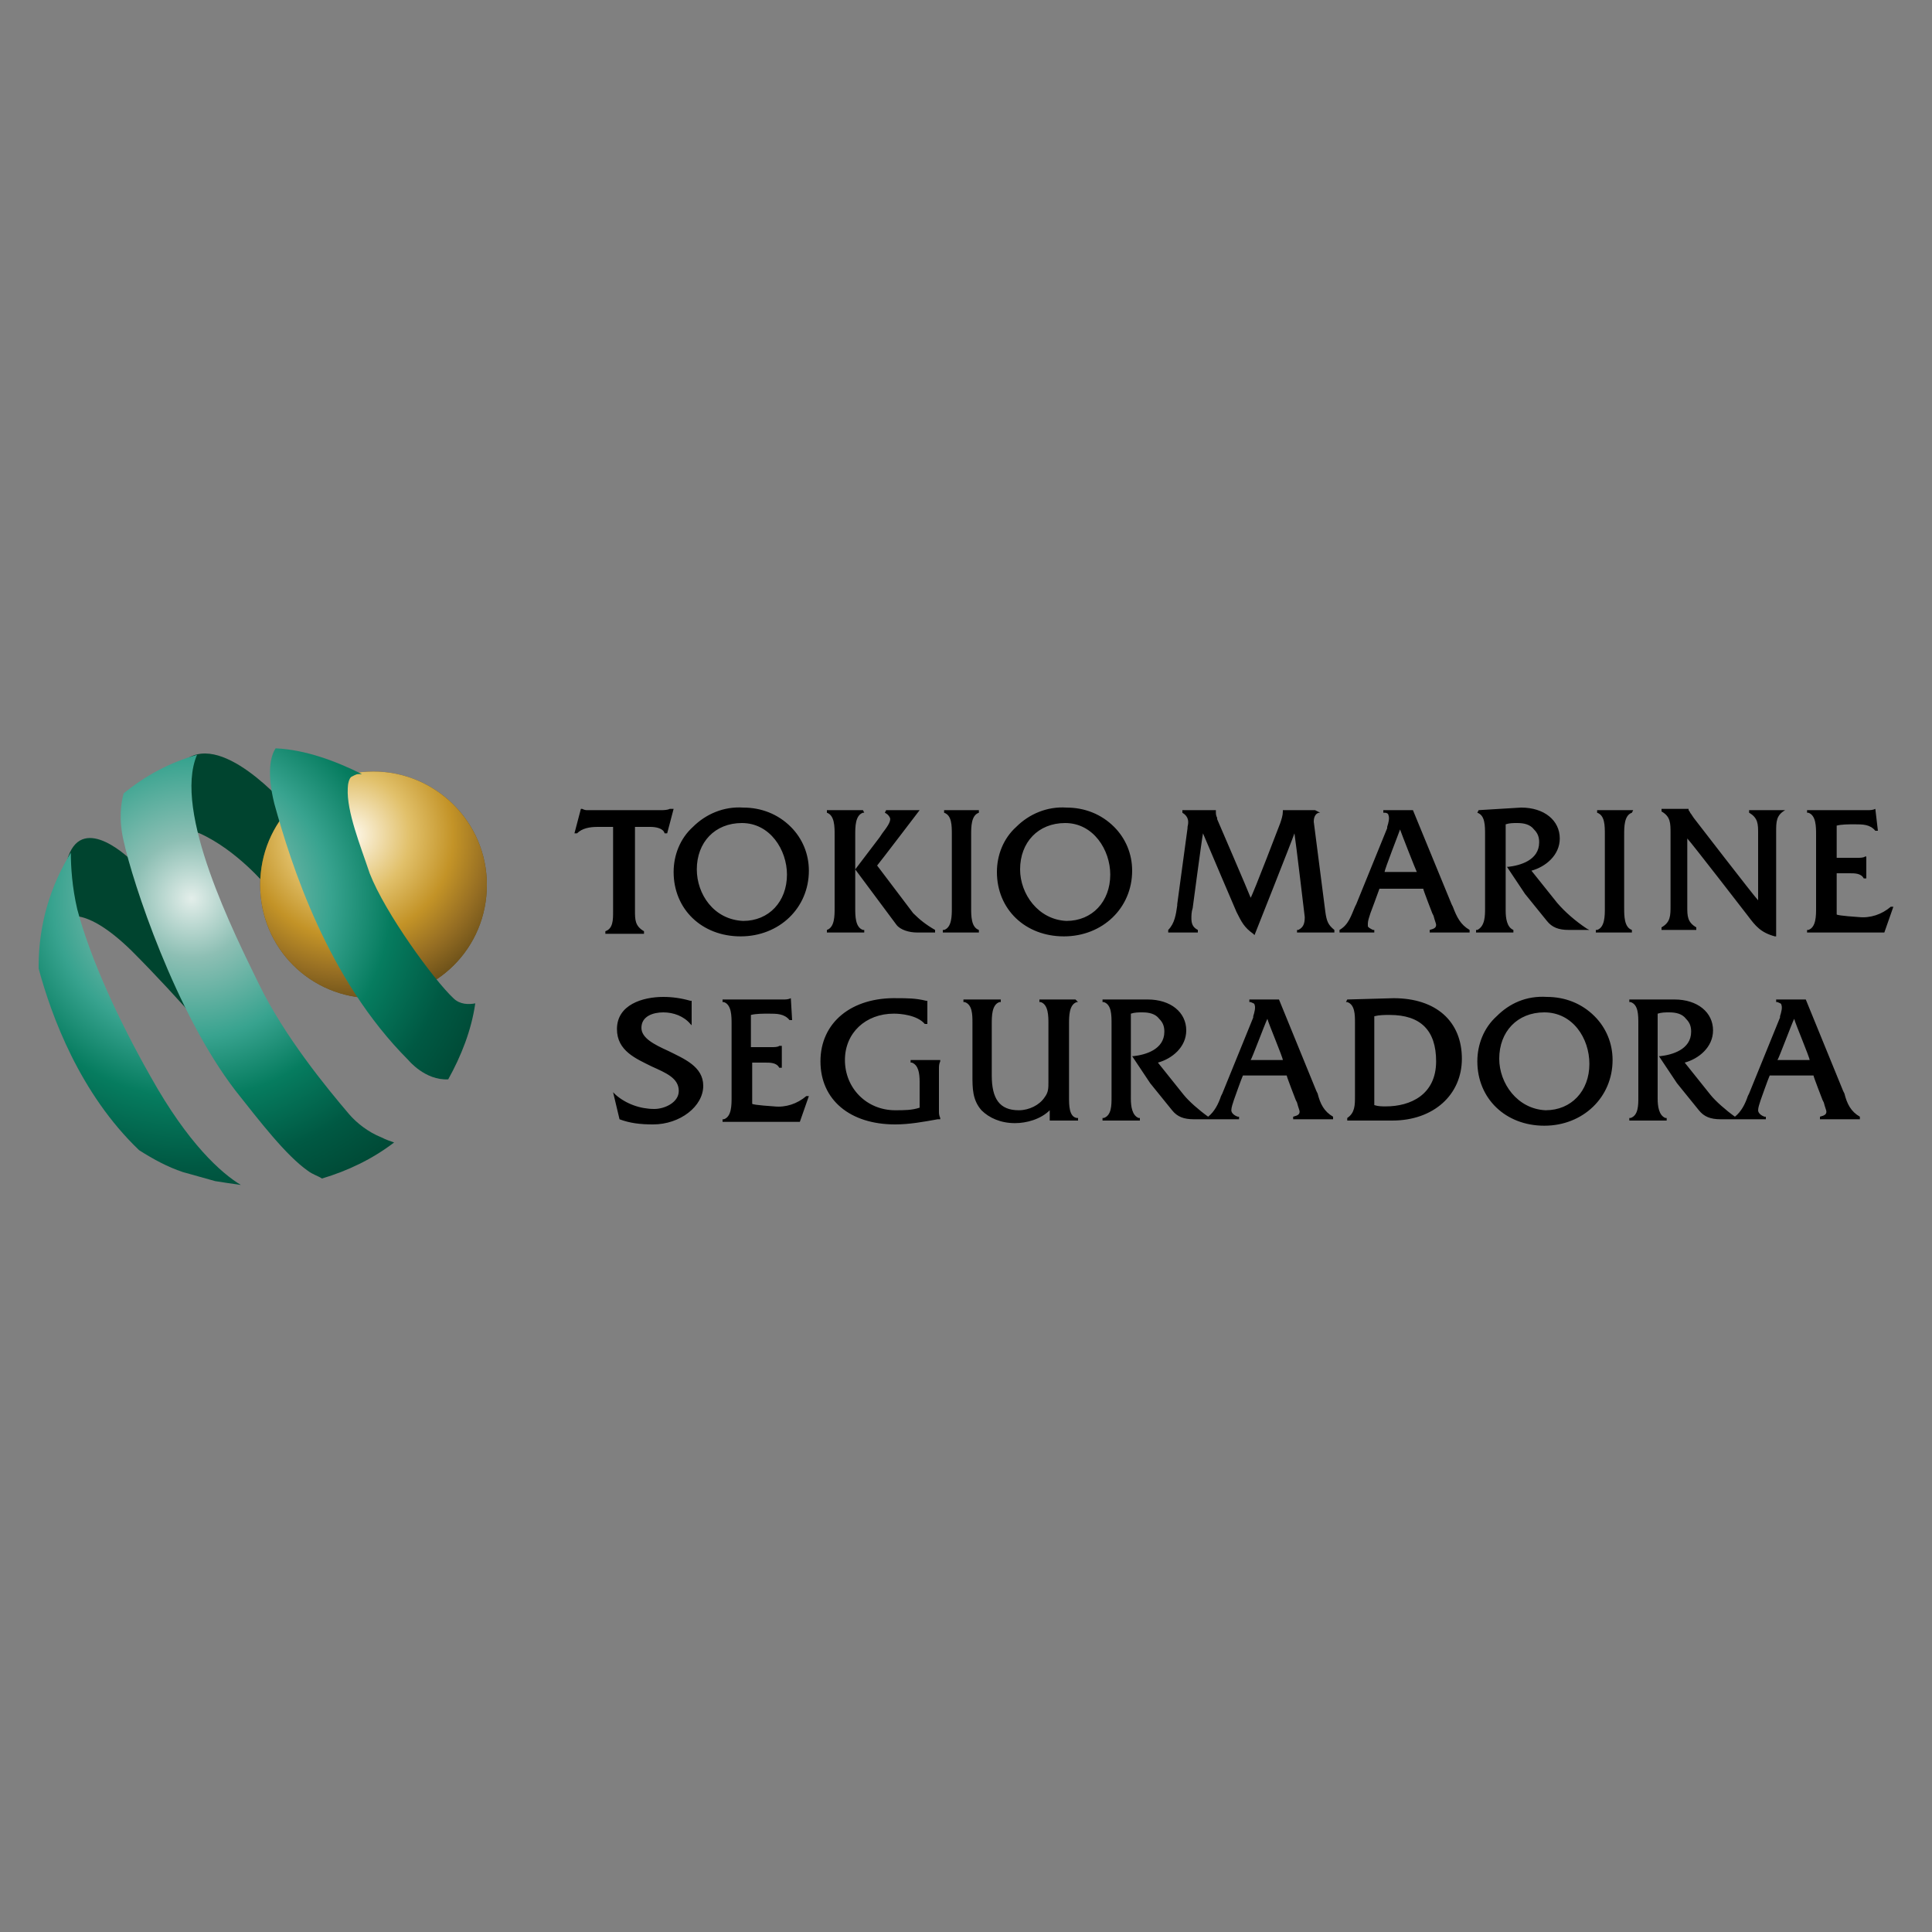
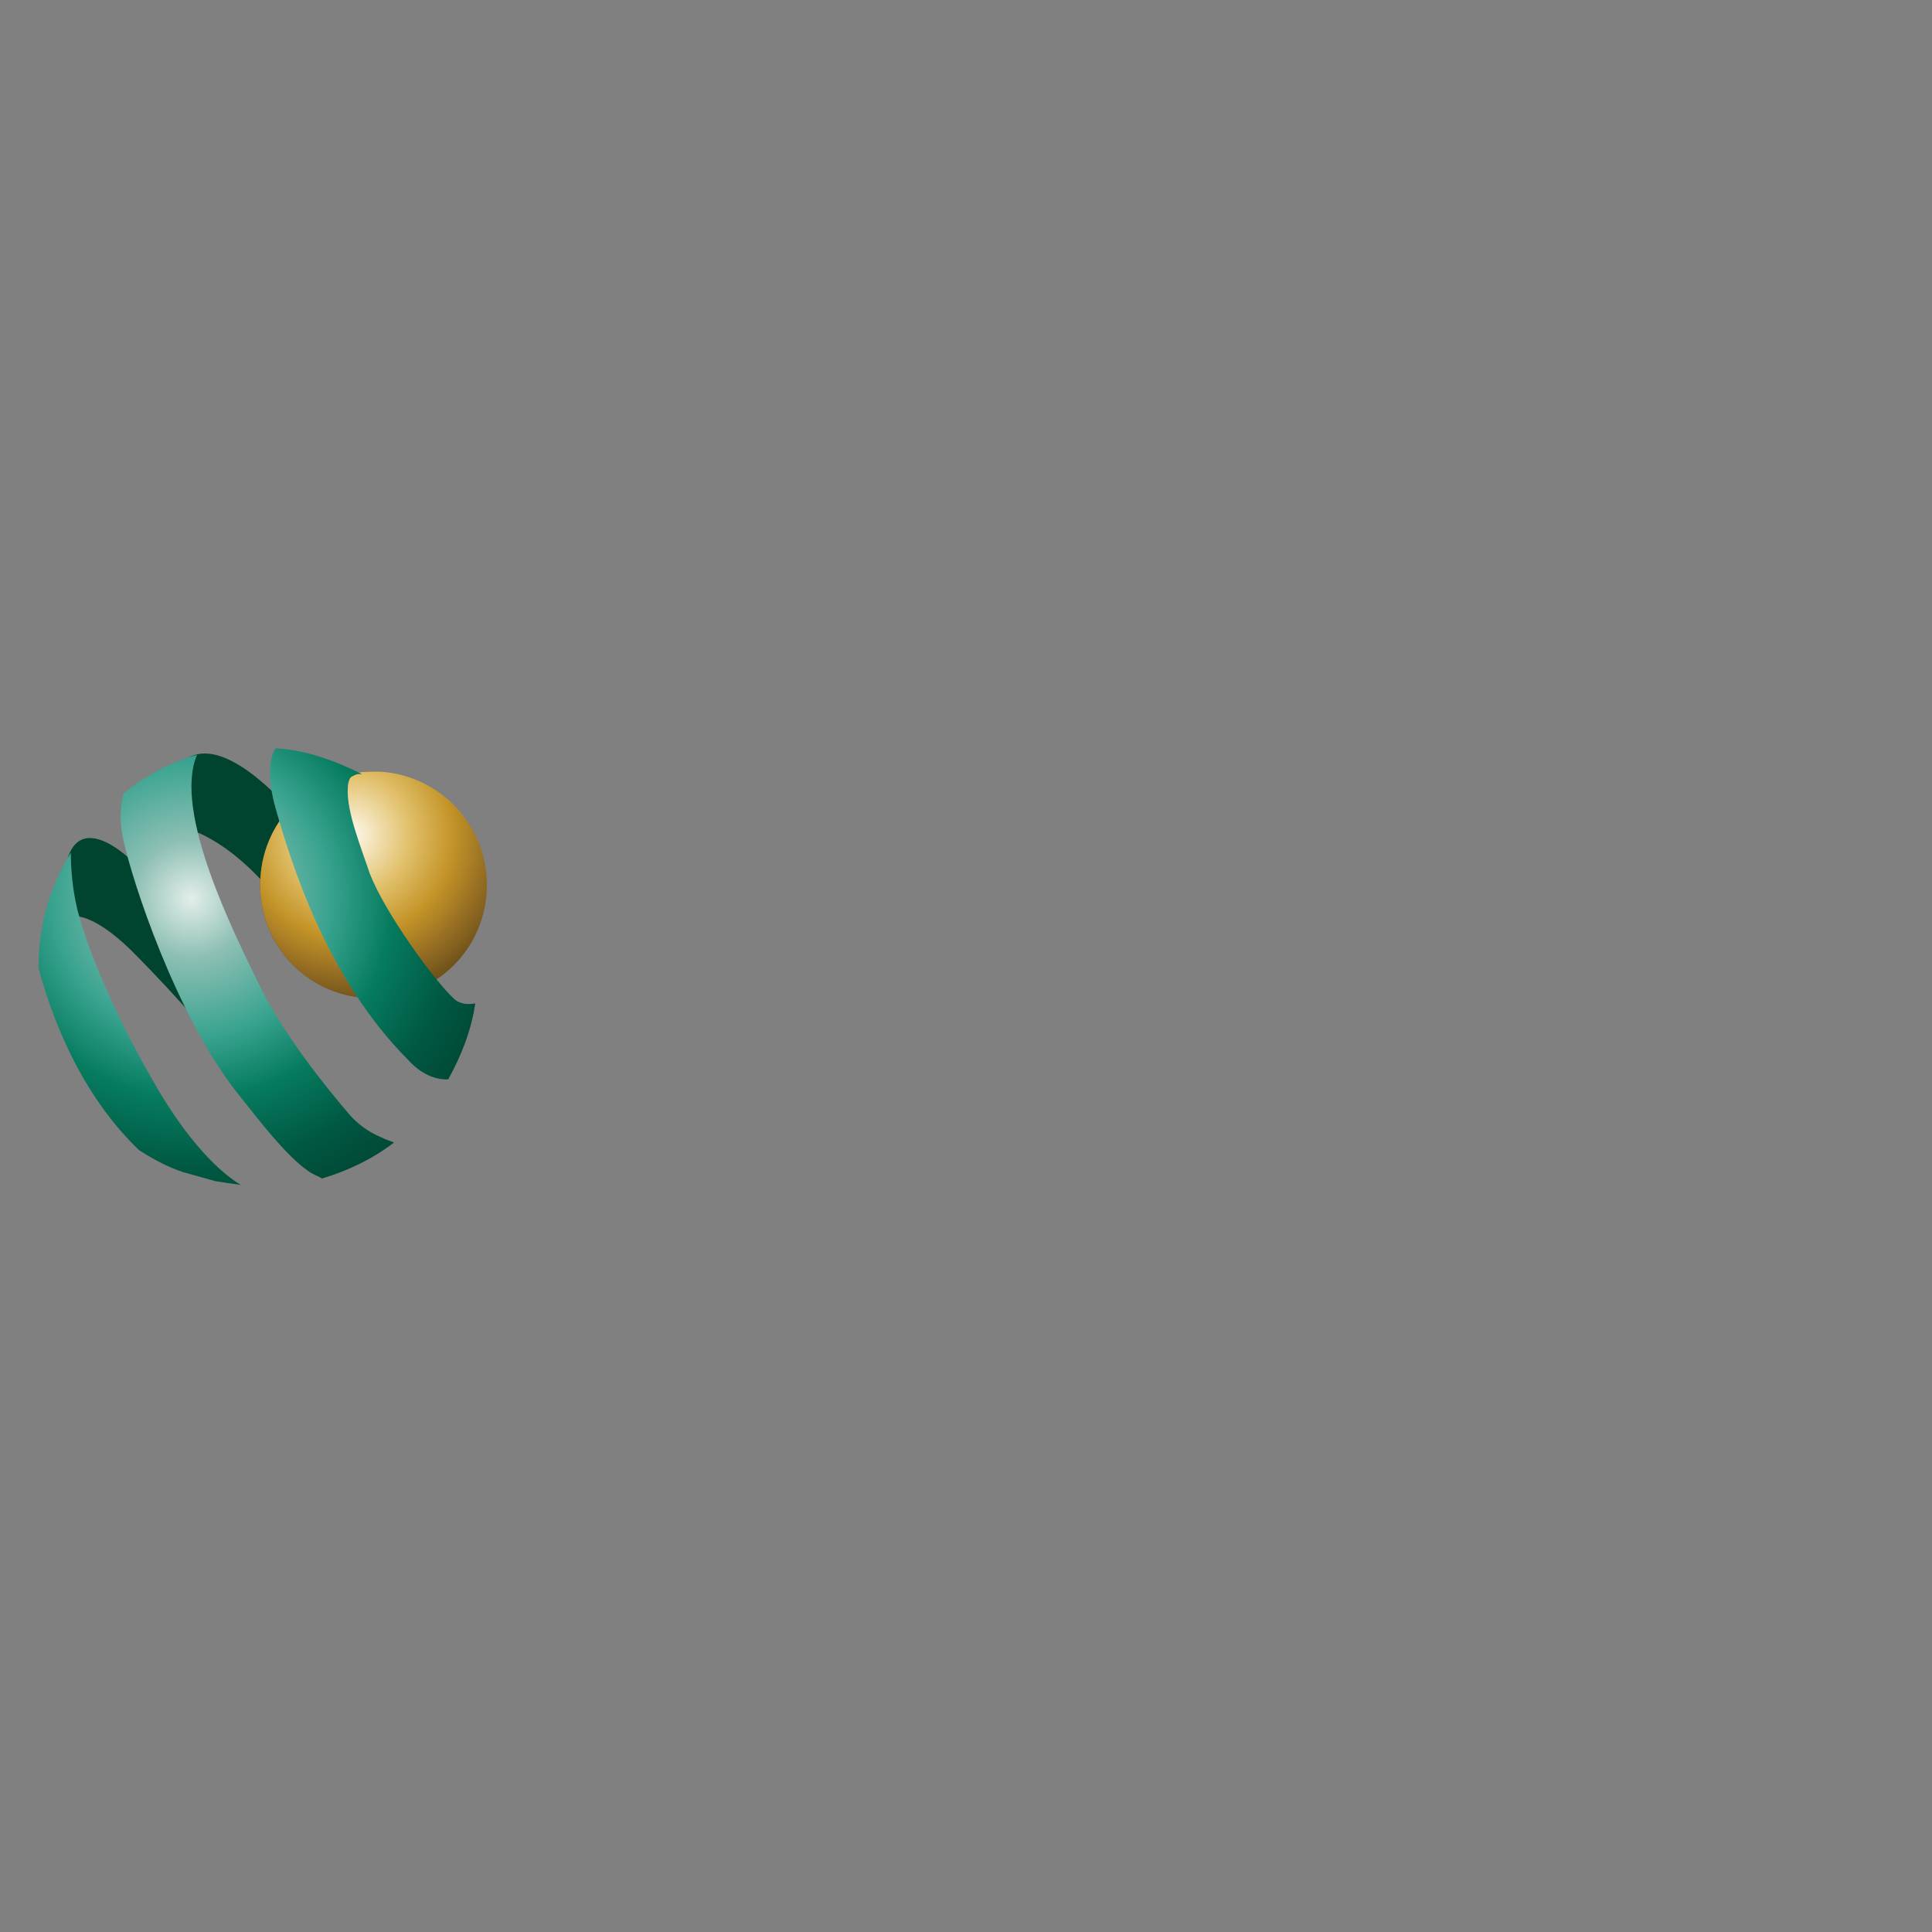
<svg xmlns="http://www.w3.org/2000/svg" id="Camada_2" x="0px" y="0px" viewBox="0 0 150 150" style="enable-background:new 0 0 150 150;" xml:space="preserve">
  <rect x="0" y="0" width="150" height="150" fill="#808080" stroke="none" />
  <style type="text/css">	.st0{fill:#00442F;}	.st1{fill:url(#SVGID_1_);}	.st2{fill:url(#SVGID_00000000204592777993017230000010383406065350120624_);}	.st3{fill:url(#SVGID_00000178190033806521174560000009926509699570501513_);}	.st4{fill:url(#SVGID_00000163789665913337497020000009014512932541898142_);}	.st5{fill:url(#SVGID_00000029046205399434768680000014420757022824974015_);}	.st6{fill-rule:evenodd;clip-rule:evenodd;}</style>
  <g>
    <g>
      <path class="st0" d="M4.8,71.4c0,0,1.4-1.5,5.4,2.4c3.9,3.9,7.2,7.9,7.2,7.9s-4.8-18.3-1.9-17s5.2,4.1,5.2,4.1l2.1-5.6   c0,0-5-6.1-8.1-4.4c0,0-5.3,3.8-4.5,8c0,0-3.7-3.7-4.9-0.3C4.2,69.6,4.8,71.4,4.8,71.4z" />
      <g>
        <radialGradient id="SVGID_1_" cx="28.998" cy="2162.705" r="8.796" gradientTransform="matrix(1 0 0 1 0 -2093.96)" gradientUnits="userSpaceOnUse">
          <stop offset="0" style="stop-color:#FFFAEF" />
          <stop offset="0.285" style="stop-color:#E1C06A" />
          <stop offset="0.602" style="stop-color:#C39327" />
          <stop offset="0.805" style="stop-color:#966E23" />
          <stop offset="1" style="stop-color:#674D18" />
        </radialGradient>
-         <path class="st1" d="M29,59.9c-4.9,0-8.8,3.9-8.8,8.8s3.9,8.8,8.8,8.8s8.8-3.9,8.8-8.8S33.8,59.9,29,59.9z" />
+         <path class="st1" d="M29,59.9c-4.9,0-8.8,3.9-8.8,8.8s3.9,8.8,8.8,8.8S33.8,59.9,29,59.9z" />
        <radialGradient id="SVGID_00000041275070355415698390000005158129813784180905_" cx="27.167" cy="2158.786" r="13.37" gradientTransform="matrix(1 0 0 1 0 -2093.96)" gradientUnits="userSpaceOnUse">
          <stop offset="0" style="stop-color:#FFFAEF" />
          <stop offset="0.35" style="stop-color:#E1C06A" />
          <stop offset="0.602" style="stop-color:#C39327" />
          <stop offset="0.805" style="stop-color:#966E23" />
          <stop offset="1" style="stop-color:#674D18" />
        </radialGradient>
        <path style="fill:url(#SVGID_00000041275070355415698390000005158129813784180905_);" d="M29,59.9c-4.9,0-8.8,3.9-8.8,8.8    s3.9,8.8,8.8,8.8s8.8-3.9,8.8-8.8S33.8,59.9,29,59.9z" />
      </g>
      <g>
        <radialGradient id="SVGID_00000128459173938436461820000005807950188103915679_" cx="14.871" cy="2163.718" r="25.759" gradientTransform="matrix(1 0 0 1 0 -2093.96)" gradientUnits="userSpaceOnUse">
          <stop offset="0" style="stop-color:#E3EEEA" />
          <stop offset="0.179" style="stop-color:#8DBFB4" />
          <stop offset="0.419" style="stop-color:#38A38F" />
          <stop offset="0.602" style="stop-color:#067C5F" />
          <stop offset="0.805" style="stop-color:#005943" />
          <stop offset="1" style="stop-color:#004532" />
        </radialGradient>
        <path style="fill:url(#SVGID_00000128459173938436461820000005807950188103915679_);" d="M11.7,83.6c-2.5-4.4-4.7-9.2-5.7-13    c-0.4-1.7-0.5-3.3-0.5-4.4C3.9,68.8,3,71.8,3,75c0,0.1,0,0.1,0,0.2c1,3.7,3.2,9.7,7.8,14.1c1.1,0.7,2.2,1.3,3.4,1.7l2.5,0.7    c0.6,0.1,1.3,0.2,2,0.3C17.2,91.1,14.6,88.8,11.7,83.6z" />
        <radialGradient id="SVGID_00000085243312040173346790000014719088517882658433_" cx="14.871" cy="2163.718" r="25.759" gradientTransform="matrix(1 0 0 1 0 -2093.96)" gradientUnits="userSpaceOnUse">
          <stop offset="0" style="stop-color:#E3EEEA" />
          <stop offset="0.179" style="stop-color:#8DBFB4" />
          <stop offset="0.419" style="stop-color:#38A38F" />
          <stop offset="0.602" style="stop-color:#067C5F" />
          <stop offset="0.805" style="stop-color:#005943" />
          <stop offset="1" style="stop-color:#004532" />
        </radialGradient>
        <path style="fill:url(#SVGID_00000085243312040173346790000014719088517882658433_);" d="M27.1,86.5c-1.7-2-5-6-7-10.1    c-1.9-3.9-6.7-13.4-4.8-17.8c-2.1,0.6-4,1.6-5.7,3c-0.2,0.7-0.4,2,0,3.7c0.7,3.2,4,13.3,8.7,19.4c1.9,2.4,3.9,5,5.6,6.2    c0.4,0.3,0.8,0.4,1.1,0.6c2-0.6,3.9-1.5,5.6-2.8c-0.3-0.1-0.6-0.2-1-0.4C28.6,87.9,27.7,87.2,27.1,86.5z" />
        <radialGradient id="SVGID_00000143575097451861184710000015316601004499985578_" cx="14.871" cy="2163.718" r="25.759" gradientTransform="matrix(1 0 0 1 0 -2093.96)" gradientUnits="userSpaceOnUse">
          <stop offset="0" style="stop-color:#E3EEEA" />
          <stop offset="0.179" style="stop-color:#8DBFB4" />
          <stop offset="0.419" style="stop-color:#38A38F" />
          <stop offset="0.602" style="stop-color:#067C5F" />
          <stop offset="0.805" style="stop-color:#005943" />
          <stop offset="1" style="stop-color:#004532" />
        </radialGradient>
        <path style="fill:url(#SVGID_00000143575097451861184710000015316601004499985578_);" d="M35.2,77.5c-1.5-1.4-5.3-6.6-6.5-9.7    C28,65.7,26.9,63,27,61.2c0-0.3,0.1-0.8,0.3-0.9c0.4-0.2,0.4-0.2,0.6-0.2c0,0,0.1,0,0.2,0c-2-1-4.4-1.9-6.7-2    c-0.4,0.6-0.7,1.9-0.1,4.3c1.3,4.7,4.1,13.6,10.4,19.9c0,0,1.3,1.6,3.1,1.5c1-1.8,1.8-3.8,2.1-5.9C36.4,78,35.7,78,35.2,77.5z" />
      </g>
    </g>
-     <path class="st6" d="M52,62.8L52,62.8L52,62.8c-0.2,0.1-0.5,0.1-0.7,0.1h-5.6l-0.1,0c-0.1,0-0.2,0-0.4-0.1h0h-0.1l-0.5,1.9h0.2l0,0  c0.4-0.4,1-0.5,1.6-0.5c0,0,1,0,1.2,0c0,0.2,0,6.2,0,6.2v0.2c0,0.1,0,0.1,0,0.2c0,0.6,0,1.3-0.6,1.5l0,0v0.2h3v-0.2l0,0  c-0.7-0.4-0.7-0.9-0.7-1.6c0,0,0-6.3,0-6.5c0.1,0,1.2,0,1.2,0c0.4,0,1,0.1,1.1,0.5l0,0h0.2l0.5-1.9H52L52,62.8z M47.9,79.9  c0,1.7,1.5,2.3,2.7,2.9c1.1,0.5,2.1,0.9,2.1,1.9c0,0.9-1.1,1.4-1.9,1.4c-1.1,0-2.2-0.4-3-1.1l-0.2-0.2l0.5,2.1l0,0  c0.8,0.3,1.6,0.4,2.6,0.4c2.1,0,3.9-1.4,3.9-3c0-1.5-1.5-2.1-2.7-2.7c-1.1-0.5-2.1-1-2.1-1.8c0-0.9,0.9-1.2,1.7-1.2  c0.8,0,1.6,0.3,2.1,0.9l0.1,0.1v-1.9l-0.1,0c-0.7-0.2-1.4-0.3-2.1-0.3C49.9,77.4,47.9,78,47.9,79.9L47.9,79.9z M116.4,82.2  c0-2.1,1.4-3.6,3.5-3.6c2.2,0,3.5,2,3.5,4c0,2.1-1.4,3.6-3.4,3.6C117.8,86.1,116.4,84.1,116.4,82.2L116.4,82.2z M116.2,78.9  c-1,0.9-1.5,2.2-1.5,3.5c0,2.9,2.2,5,5.2,5c3,0,5.3-2.2,5.3-5.1c0-1.3-0.5-2.5-1.4-3.4c-1-1-2.3-1.5-3.7-1.5  C118.5,77.3,117.2,77.9,116.2,78.9L116.2,78.9z M107.9,78.8c2.4,0,3.6,1.2,3.6,3.6c0,2.6-2,3.5-3.9,3.5c-0.3,0-0.6,0-0.9-0.1  c0-0.1,0-6.7,0-6.9C107.1,78.8,107.5,78.8,107.9,78.8L107.9,78.8z M104.6,77.6L104.6,77.6l-0.1,0.2l0.1,0c0.6,0.2,0.6,1,0.6,1.6  v0.2v5.3v0.2c0,0.7,0,1.3-0.6,1.7l0,0v0.2h3.5c3.2,0,5.4-2,5.4-4.8c0-2.9-2-4.7-5.3-4.7L104.6,77.6L104.6,77.6z M139.3,79.1  c0.1,0.4,1.2,3,1.2,3.2c-0.2,0-2.3,0-2.5,0C138.1,82.2,139.1,79.5,139.3,79.1L139.3,79.1z M140.2,77.6h-2.3v0.2l0.1,0  c0.2,0.1,0.3,0.1,0.3,0.2c0.1,0.2,0,0.6-0.1,0.9l0,0.1l-2.4,5.9l-0.1,0.2c-0.2,0.6-0.5,1.2-1,1.6c-0.7-0.5-1.5-1.2-1.9-1.7  c0,0-1.6-2-2-2.5c1.1-0.3,2.2-1.2,2.2-2.5c0-1.4-1.2-2.4-3-2.4h-3.4h-0.1v0.2l0.1,0c0.6,0.2,0.6,1,0.6,1.7v0.2V85v0.2  c0,0.6,0,1.4-0.6,1.6l-0.1,0v0.2h2.9v-0.2l-0.1,0c-0.5-0.2-0.6-0.9-0.6-1.5c0-0.1,0-0.1,0-0.2V85c0,0,0-6.1,0-6.3  c0.3-0.1,0.6-0.1,0.9-0.1c0.5,0,1,0.1,1.3,0.5c0.3,0.3,0.4,0.6,0.4,1c0,1.4-1.5,1.8-2.4,1.9l-0.1,0l1.4,2.1l1.7,2.1  c0.4,0.5,0.9,0.7,1.7,0.7h0.7h0.9h1.9v-0.2l-0.1,0c-0.3-0.1-0.5-0.3-0.5-0.5c0-0.2,0.1-0.5,0.2-0.8c0,0,0.6-1.7,0.7-1.9  c0.1,0,3.3,0,3.4,0c0,0.1,0.7,1.9,0.7,1.9l0.1,0.2c0.1,0.4,0.2,0.6,0.2,0.7c0,0.2-0.1,0.3-0.5,0.4l0,0v0.2h3.1v-0.2l0,0  c-0.7-0.4-1-1-1.2-1.8l-0.1-0.2L140.2,77.6L140.2,77.6L140.2,77.6z M98.4,79.1c0.1,0.4,1.2,3,1.2,3.2c-0.2,0-2.3,0-2.5,0  C97.2,82.2,98.2,79.5,98.4,79.1L98.4,79.1z M99.3,77.6H97v0.2l0.1,0c0.2,0.1,0.3,0.1,0.3,0.2c0.1,0.2,0,0.6-0.1,0.9l0,0.1l-2.4,5.9  l-0.1,0.2c-0.2,0.6-0.5,1.2-1,1.6c-0.7-0.5-1.5-1.2-1.9-1.7c0,0-1.6-2-2-2.5c1.1-0.3,2.2-1.2,2.2-2.5c0-1.4-1.2-2.4-3-2.4h-3.4  h-0.1v0.2l0.1,0c0.6,0.2,0.6,1,0.6,1.7v0.2V85v0.2c0,0.6,0,1.4-0.6,1.6l-0.1,0v0.2h2.9v-0.2l-0.1,0c-0.5-0.2-0.6-0.9-0.6-1.5  c0-0.1,0-0.1,0-0.2V85c0,0,0-6.1,0-6.3c0.3-0.1,0.6-0.1,0.9-0.1c0.5,0,1,0.1,1.3,0.5c0.3,0.3,0.4,0.6,0.4,1c0,1.4-1.5,1.8-2.4,1.9  l-0.1,0l1.4,2.1l1.7,2.1c0.4,0.5,0.9,0.7,1.7,0.7h0.7h0.9h1.9v-0.2l-0.1,0c-0.3-0.1-0.5-0.3-0.5-0.5c0-0.2,0.1-0.5,0.2-0.8  c0,0,0.6-1.7,0.7-1.9c0.1,0,3.3,0,3.4,0c0,0.1,0.7,1.9,0.7,1.9l0.1,0.2c0.1,0.4,0.2,0.6,0.2,0.7c0,0.2-0.1,0.3-0.5,0.4l0,0v0.2h3.1  v-0.2l0,0c-0.7-0.4-1-1-1.2-1.8l-0.1-0.2L99.3,77.6L99.3,77.6L99.3,77.6L99.3,77.6z M83.5,77.6h-2.8v0.2l0.1,0  c0.6,0.2,0.6,1.1,0.6,1.7v0.2V84c0,0.5,0,0.8-0.3,1.2c-0.4,0.6-1.2,1-2,1c-1.5,0-2.1-0.9-2.1-2.7v-3.8v-0.2c0-0.6,0-1.5,0.6-1.7  l0.1,0v-0.2h-2.9v0.2l0.1,0c0.6,0.2,0.6,1,0.6,1.6v0.2v3.9c0,1,0,1.9,0.7,2.7c0.6,0.6,1.5,1,2.6,1c0.9,0,2-0.3,2.7-1  c0,0.2,0,0.8,0,0.8h2.2v-0.2l-0.1,0C83,86.7,83,85.8,83,85.2V85v-5.3v-0.2c0-0.6,0-1.5,0.6-1.7l0.1,0L83.5,77.6L83.5,77.6  L83.5,77.6z M63.7,82.4c0,3,2.3,4.9,5.8,4.9c1.1,0,2.2-0.2,3.3-0.4l0.2,0l0-0.1c-0.1-0.2-0.1-0.4-0.1-0.5v-0.1v-3.2  c0-0.2,0-0.4,0.1-0.6v0v-0.1h-2.3v0.2l0.1,0c0.5,0.2,0.6,0.8,0.6,1.5c0,0,0,1.8,0,2c-0.6,0.2-1.2,0.2-1.9,0.2  c-2.2,0-3.9-1.7-3.9-3.9c0-2.1,1.6-3.6,3.8-3.6c0.5,0,1.8,0.1,2.4,0.8l0,0h0.2v-1.8l-0.1,0c-0.8-0.2-1.5-0.2-2.2-0.2  C66.1,77.4,63.7,79.4,63.7,82.4L63.7,82.4z M61.4,77.5L61.4,77.5L61.4,77.5c-0.2,0.1-0.4,0.1-0.6,0.1h-0.1h-4.6v0.2l0.1,0  c0.6,0.2,0.6,1.1,0.6,1.7v0.2V85v0.2c0,0.6,0,1.5-0.6,1.7l-0.1,0v0.2h6l0.7-2h-0.2l0,0c-0.7,0.6-1.6,0.9-2.5,0.8  c0,0-1.6-0.1-1.7-0.2c0-0.1,0-3,0-3.2c0.1,0,1,0,1,0c0.4,0,0.9,0,1.1,0.4l0,0h0.2v-1.7h-0.2h0c-0.1,0.1-0.4,0.1-0.6,0.1  c0,0-1.4,0-1.6,0c0-0.1,0-2.3,0-2.5c0.4-0.1,0.9-0.1,1.4-0.1c0.6,0,1.2,0,1.6,0.5l0,0h0.2L61.4,77.5L61.4,77.5L61.4,77.5z   M145.6,62.8L145.6,62.8L145.6,62.8c-0.2,0.1-0.4,0.1-0.6,0.1h-0.1h-4.6v0.2l0.1,0c0.6,0.2,0.6,1.1,0.6,1.7V65v5.3v0.2  c0,0.6,0,1.5-0.6,1.7l-0.1,0v0.2h6l0.7-2h-0.2l0,0c-0.7,0.6-1.6,0.9-2.5,0.8c0,0-1.6-0.1-1.7-0.2c0-0.1,0-3.1,0-3.2c0.1,0,1,0,1,0  c0.4,0,0.9,0,1.1,0.4l0,0h0.2v-1.7h-0.1h0c-0.1,0.1-0.4,0.1-0.6,0.1c0,0-1.5,0-1.6,0c0-0.1,0-2.4,0-2.5c0.4-0.1,0.9-0.1,1.4-0.1  c0.6,0,1.2,0,1.6,0.5l0,0h0.2L145.6,62.8L145.6,62.8L145.6,62.8z M138.4,62.9h-2.6v0.2l0,0c0.7,0.4,0.7,0.9,0.7,1.6  c0,0,0,4.8,0,5.2c-0.3-0.3-5-6.4-5-6.4l-0.2-0.3c-0.1-0.1-0.1-0.2-0.2-0.3l0-0.1l-0.1,0H129v0.2l0,0c0.7,0.4,0.7,0.9,0.7,1.7v5.6  c0,0.8,0,1.3-0.7,1.7l0,0v0.2h2.7v-0.2l0,0c-0.7-0.4-0.7-0.9-0.7-1.6c0,0,0-4.9,0-5.3c0.3,0.3,4.7,6,4.7,6c0.6,0.8,1,1.3,2.1,1.6  l0.1,0v-8.1c0-0.8,0-1.3,0.7-1.7l0,0L138.4,62.9L138.4,62.9L138.4,62.9z M126.8,62.9H124v0.2l0,0c0.6,0.2,0.6,1,0.6,1.7V65v5.3v0.2  c0,0.6,0,1.5-0.6,1.7l-0.1,0v0.2h2.8v-0.2l0,0c-0.6-0.2-0.6-1.1-0.6-1.7v-0.2V65v-0.2c0-0.6,0-1.5,0.6-1.7l0,0L126.8,62.9  L126.8,62.9L126.8,62.9z M114.8,62.9L114.8,62.9l-0.1,0.2l0,0c0.6,0.2,0.6,1,0.6,1.7V65v5.3v0.2c0,0.6,0,1.4-0.6,1.7l-0.1,0v0.2  h2.9v-0.2l0,0c-0.5-0.2-0.6-0.9-0.6-1.5c0-0.1,0-0.1,0-0.2v-0.2c0,0,0-6.1,0-6.3c0.3-0.1,0.6-0.1,0.9-0.1c0.5,0,1,0.1,1.3,0.5  c0.3,0.3,0.4,0.6,0.4,1c0,1.4-1.5,1.8-2.4,1.9l-0.1,0l1.4,2.1l1.7,2.1c0.4,0.5,0.9,0.7,1.7,0.7h1.6l-0.2-0.1  c-0.9-0.6-1.7-1.3-2.3-2c0,0-1.6-2-2-2.5c1.1-0.3,2.2-1.2,2.2-2.5c0-1.4-1.2-2.4-3-2.4L114.8,62.9L114.8,62.9L114.8,62.9z   M108.7,64.4c0.1,0.3,1.2,3.1,1.3,3.3c-0.2,0-2.3,0-2.5,0C107.5,67.5,108.6,64.7,108.7,64.4L108.7,64.4z M109.7,62.9h-2.3v0.2  l0.1,0c0.2,0,0.3,0.1,0.3,0.2c0.1,0.2,0,0.6-0.1,0.9l0,0.1l-2.4,5.9l-0.1,0.2c-0.3,0.7-0.5,1.4-1.2,1.8l0,0v0.2h2.7v-0.2l-0.1,0  c-0.2-0.1-0.4-0.2-0.4-0.3c0-0.1,0-0.1,0-0.2c0-0.2,0.1-0.5,0.2-0.8c0,0,0.6-1.6,0.7-1.9c0.1,0,3.3,0,3.4,0c0,0.1,0.7,1.9,0.7,1.9  l0.1,0.2c0.1,0.4,0.2,0.6,0.2,0.7c0,0.2-0.1,0.3-0.5,0.4l0,0v0.2h3.1v-0.2l0,0c-0.7-0.4-1-1-1.3-1.8l-0.1-0.2L109.7,62.9  L109.7,62.9L109.7,62.9z M102.1,62.9h-2.5V63c0,0.3-0.1,0.6-0.2,0.9c0,0-2.1,5.5-2.3,5.8c-0.1-0.3-2.6-6.1-2.6-6.1l0-0.1  c-0.1-0.2-0.1-0.3-0.1-0.5v-0.1l-0.1,0h-2.5v0.2l0,0c0.5,0.3,0.5,0.7,0.4,1.1l0,0.1l-0.8,5.9l0,0.1c-0.1,0.7-0.2,1.4-0.7,1.9l0,0  v0.2H93v-0.2l0,0c-0.4-0.2-0.5-0.5-0.5-0.9c0-0.2,0-0.5,0.1-0.8c0,0,0.7-5.3,0.8-5.8c0.2,0.5,2.6,6.1,2.6,6.1  c0.4,0.8,0.6,1.2,1.3,1.7l0.1,0.1c0,0,2.9-7.3,3.1-7.9c0.1,0.6,0.8,6.5,0.8,6.5c0,0.5-0.1,0.8-0.5,1l-0.1,0v0.2h2.9v-0.2l0,0  c-0.5-0.4-0.6-0.7-0.7-1.4l-0.9-7c0-0.1,0-0.6,0.4-0.7l0.1,0L102.1,62.9L102.1,62.9L102.1,62.9z M79.2,67.5c0-2.1,1.4-3.6,3.5-3.6  c2.2,0,3.5,2.1,3.5,4c0,2.1-1.4,3.6-3.4,3.6C80.6,71.4,79.2,69.4,79.2,67.5L79.2,67.5z M78.9,64.2c-1,0.9-1.5,2.2-1.5,3.5  c0,2.9,2.2,5,5.2,5c3,0,5.3-2.2,5.3-5.1c0-1.3-0.5-2.5-1.4-3.4c-1-1-2.3-1.5-3.7-1.5C81.3,62.6,79.9,63.2,78.9,64.2L78.9,64.2z   M76,62.9h-2.7v0.2l0,0c0.6,0.2,0.6,1,0.6,1.7V65v5.3v0.2c0,0.6,0,1.5-0.6,1.7l-0.1,0v0.2H76v-0.2l0,0c-0.6-0.2-0.6-1.1-0.6-1.7  v-0.2V65v-0.2c0-0.6,0-1.5,0.6-1.7l0,0L76,62.9L76,62.9L76,62.9z M67,62.9h-2.8v0.2l0,0c0.6,0.2,0.6,1.1,0.6,1.7V65v5.3v0.2  c0,0.6,0,1.5-0.6,1.7l0,0v0.2h2.9v-0.2l-0.1,0c-0.6-0.2-0.6-1.1-0.6-1.7v-0.2V65v-0.2c0-0.6,0-1.5,0.6-1.7l0.1,0L67,62.9L67,62.9  L67,62.9z M68.8,62.9L68.8,62.9l-0.1,0.2l0,0c0.2,0.1,0.3,0.2,0.4,0.4c0.1,0.3-0.3,0.8-0.6,1.2l-0.2,0.3l0,0l-1.9,2.5l3.2,4.3  c0.3,0.4,1,0.6,1.6,0.6h1.4v-0.2l0,0c-0.7-0.4-1.2-0.8-1.7-1.3c0,0-2.5-3.3-2.8-3.7c0.1-0.1,3.3-4.3,3.3-4.3l-0.2,0L68.8,62.9  L68.8,62.9z M54.1,67.5c0-2.1,1.4-3.6,3.5-3.6c2.2,0,3.5,2.1,3.5,4c0,2.1-1.4,3.6-3.4,3.6C55.4,71.4,54.1,69.4,54.1,67.5L54.1,67.5  z M53.8,64.2c-1,0.9-1.5,2.2-1.5,3.5c0,2.9,2.2,5,5.2,5c3,0,5.3-2.2,5.3-5.1c0-1.3-0.5-2.5-1.4-3.4c-1-1-2.3-1.5-3.7-1.5  C56.2,62.6,54.8,63.2,53.8,64.2L53.8,64.2z" />
  </g>
</svg>